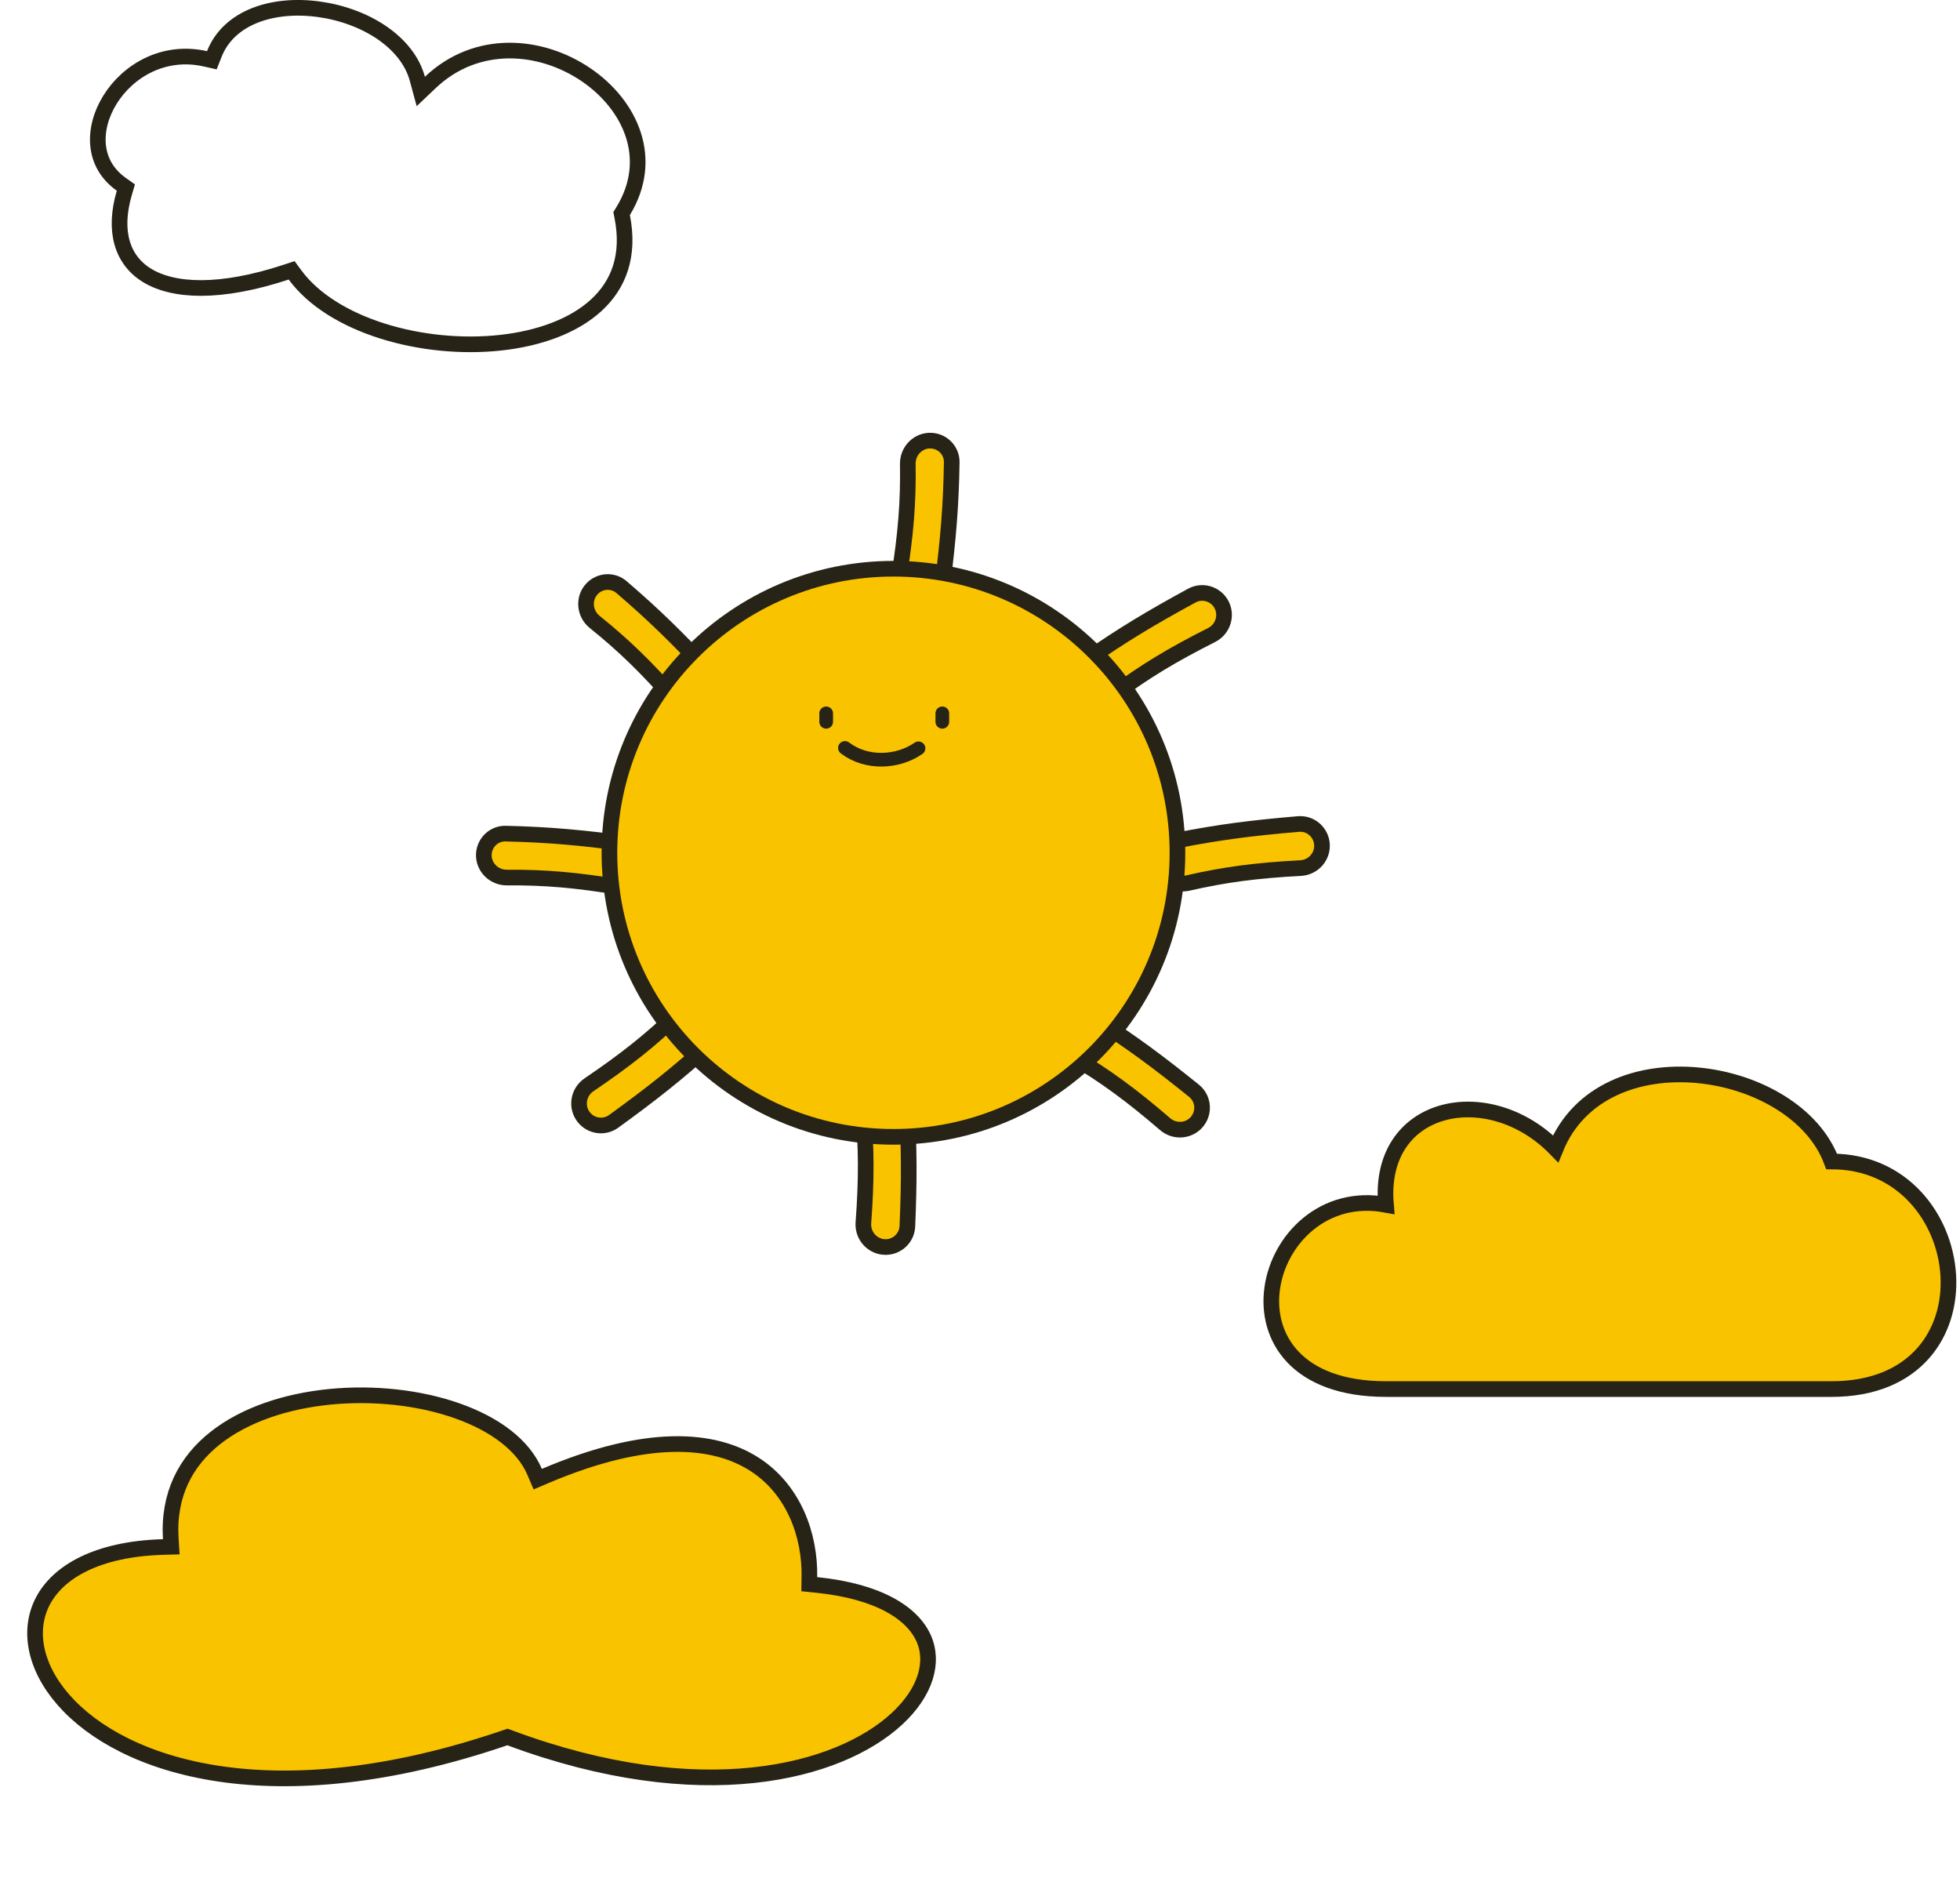
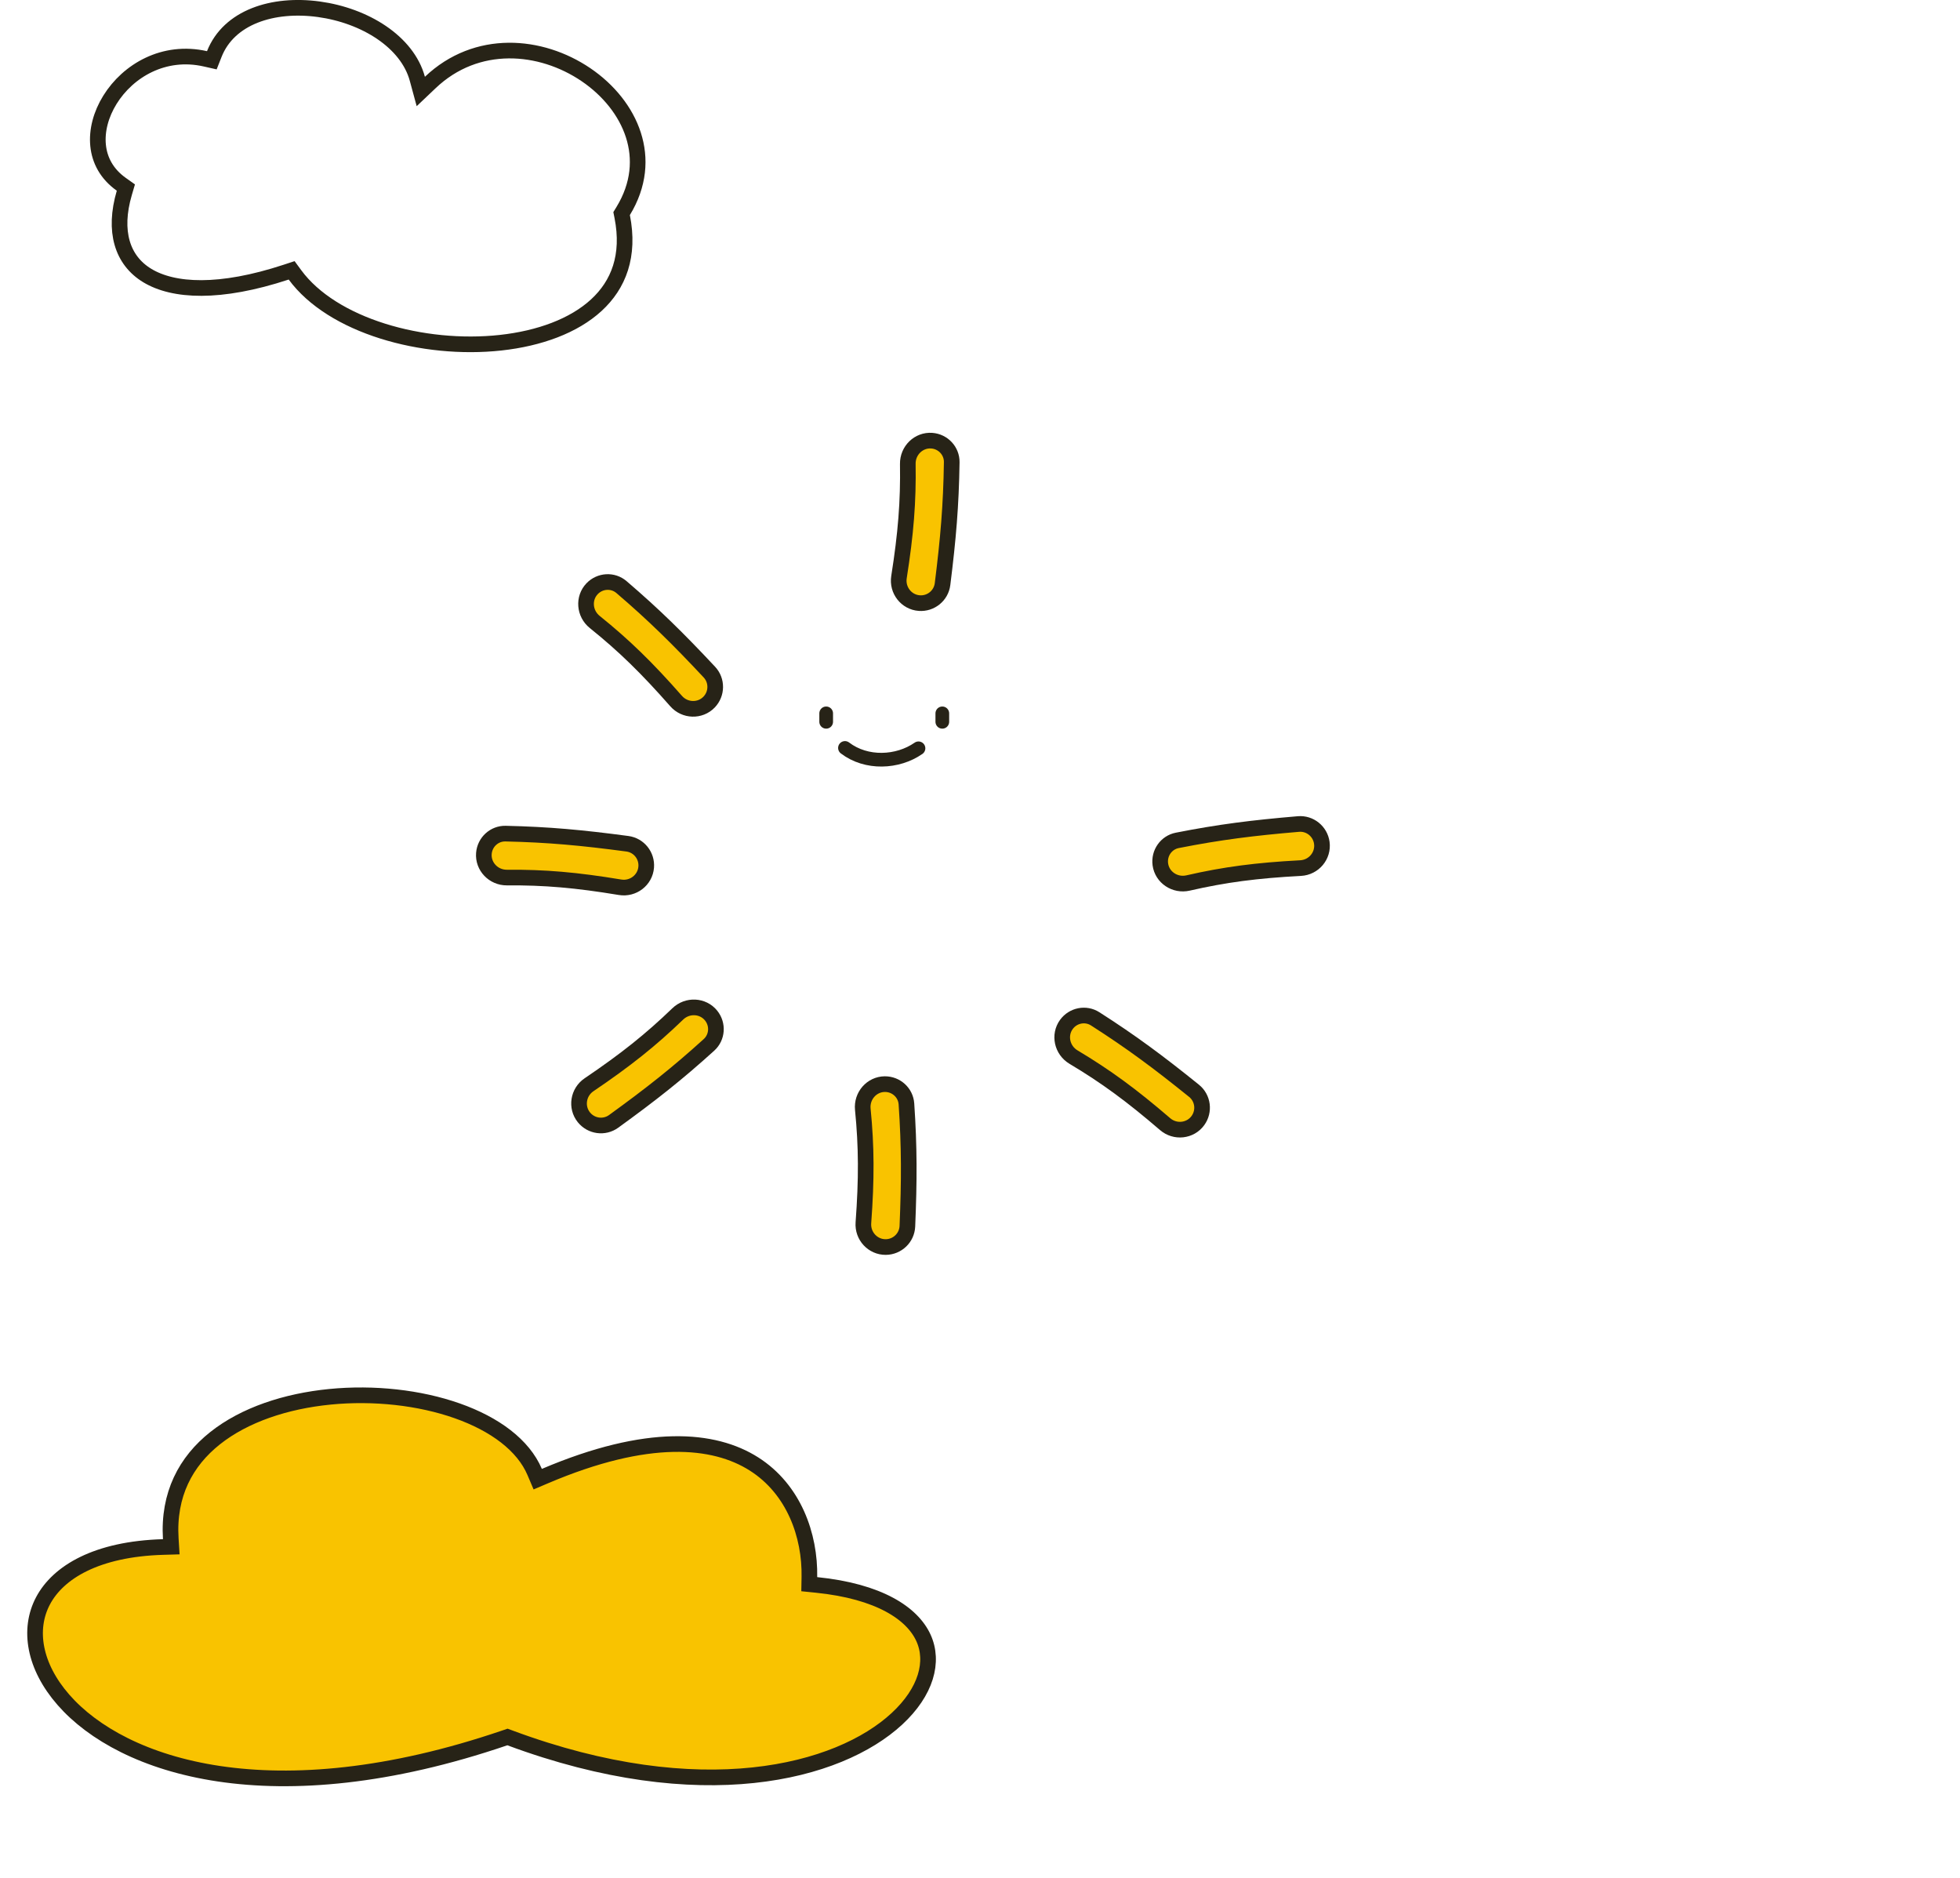
<svg xmlns="http://www.w3.org/2000/svg" width="501" height="480" viewBox="0 0 501 480" fill="none">
  <path d="M206.889 403.027L206.856 404.867L208.687 405.053C224.718 406.68 233.157 412.315 236.028 418.548C238.843 424.658 236.732 432.36 229.261 439.277C214.355 453.073 179.147 462.291 130.384 444.165L129.717 443.917L129.042 444.147C69.644 464.393 31.236 451.583 16.227 434.436C8.715 425.854 7.139 416.399 10.991 409.125C14.869 401.802 24.676 395.864 41.712 395.365L43.777 395.304L43.65 393.243C42.953 381.913 47.507 373.496 54.97 367.565C62.511 361.573 73.094 358.081 84.334 356.976C95.558 355.873 107.243 357.17 116.856 360.558C126.525 363.966 133.759 369.359 136.666 376.187L137.449 378.028L139.289 377.244C165.592 366.045 182.516 367.661 192.722 374.141C202.957 380.641 207.081 392.441 206.889 403.027Z" fill="#F9C300" stroke="#272317" stroke-width="4" />
  <path d="M156.85 286.59C154.459 288.321 151.118 287.867 149.252 285.552C147.171 282.97 147.768 279.12 150.568 277.226C159.924 270.895 166.332 265.796 173.241 259.13C175.722 256.736 179.671 256.946 181.764 259.543C183.599 261.819 183.358 265.102 181.229 267.033C173.044 274.451 166.376 279.695 156.85 286.59Z" fill="#F9C300" stroke="#272317" stroke-width="4" />
  <path d="M231.938 313.383C231.815 316.333 229.388 318.674 226.416 318.704C223.099 318.737 220.448 315.882 220.696 312.511C221.525 301.245 221.494 293.056 220.543 283.503C220.202 280.072 222.814 277.103 226.149 277.069C229.072 277.039 231.5 279.263 231.696 282.131C232.447 293.151 232.429 301.634 231.938 313.383Z" fill="#F9C300" stroke="#272317" stroke-width="4" />
  <path d="M305.208 278.776C307.506 280.629 307.944 283.972 306.201 286.379C304.255 289.066 300.383 289.499 297.82 287.295C289.256 279.927 282.655 275.081 274.41 270.164C271.449 268.397 270.616 264.531 272.572 261.83C274.287 259.463 277.519 258.834 279.94 260.382C289.246 266.333 296.055 271.393 305.208 278.776Z" fill="#F9C300" stroke="#272317" stroke-width="4" />
  <path d="M160.377 215.639C163.303 216.029 165.415 218.658 165.175 221.621C164.908 224.927 161.824 227.309 158.49 226.756C147.345 224.909 139.187 224.197 129.587 224.278C126.139 224.306 123.419 221.436 123.688 218.111C123.923 215.198 126.358 212.981 129.231 213.047C140.275 213.298 148.721 214.084 160.377 215.639Z" fill="#F9C300" stroke="#272317" stroke-width="4" />
  <path d="M181.325 171.764C183.343 173.918 183.313 177.29 181.252 179.432C178.952 181.822 175.057 181.713 172.825 179.174C165.368 170.688 159.504 164.973 152.022 158.957C149.335 156.797 149.047 152.852 151.359 150.449C153.387 148.343 156.674 148.169 158.857 150.039C167.246 157.225 173.287 163.181 181.325 171.764Z" fill="#F9C300" stroke="#272317" stroke-width="4" />
  <path d="M240.924 149.291C240.556 152.22 237.944 154.352 234.979 154.135C231.671 153.894 229.266 150.829 229.792 147.49C231.553 136.331 232.201 128.168 232.046 118.569C231.99 115.121 234.84 112.379 238.166 112.622C241.081 112.835 243.316 115.252 243.273 118.126C243.108 129.171 242.388 137.623 240.924 149.291Z" fill="#F9C300" stroke="#272317" stroke-width="4" />
-   <path d="M304.653 152.211C307.245 150.8 310.501 151.676 312.056 154.209C313.791 157.036 312.707 160.779 309.689 162.3C299.601 167.386 292.595 171.625 284.892 177.355C282.126 179.412 278.235 178.7 276.491 175.858C274.962 173.366 275.62 170.14 277.978 168.498C287.042 162.184 294.325 157.834 304.653 152.211Z" fill="#F9C300" stroke="#272317" stroke-width="4" />
  <path d="M331.896 210.594C334.837 210.345 337.465 212.457 337.87 215.402C338.321 218.688 335.823 221.678 332.447 221.857C321.166 222.454 313.047 223.517 303.69 225.664C300.329 226.435 297.054 224.218 296.6 220.914C296.203 218.018 298.103 215.329 300.923 214.774C311.761 212.64 320.178 211.588 331.896 210.594Z" fill="#F9C300" stroke="#272317" stroke-width="4" />
-   <circle cx="74.596" cy="74.596" r="72.596" transform="matrix(-1 0 0 1 302.971 143.349)" fill="#F9C300" stroke="#272317" stroke-width="4" />
  <path d="M240.867 184.47L240.867 182.313" stroke="#272317" stroke-width="3.5" stroke-linecap="round" />
  <path d="M211.181 184.47L211.181 182.313" stroke="#272317" stroke-width="3.5" stroke-linecap="round" />
  <path d="M215.983 191.152C221.457 195.332 229.449 194.951 234.777 191.245" stroke="#272317" stroke-width="3.5" stroke-linecap="round" />
  <path d="M159.297 53.92L158.892 54.585L159.043 55.348C161.026 65.38 158.105 72.766 152.441 77.98C146.671 83.292 137.874 86.503 127.958 87.587C118.071 88.668 107.291 87.609 97.769 84.605C88.22 81.593 80.139 76.692 75.407 70.259L74.548 69.091L73.171 69.544C56.119 75.159 44.33 74.465 37.65 70.422C31.238 66.542 28.894 59.125 31.773 49.3L32.174 47.933L31.012 47.107C27.267 44.448 25.45 40.92 25.074 37.171C24.694 33.371 25.79 29.235 28.099 25.506C32.726 18.035 41.916 12.642 52.474 15.027L54.146 15.404L54.775 13.81C58.491 4.397 69.708 0.748 81.506 2.367C93.292 3.985 104.114 10.688 106.682 20.147L107.56 23.38L109.99 21.073C121.813 9.842 138.222 11.238 149.783 19.09C155.545 23.003 159.948 28.434 161.895 34.486C163.826 40.486 163.386 47.204 159.297 53.92Z" stroke="#272317" stroke-width="4" />
-   <path d="M354.273 307.906C352 282.001 380.5 276.001 397.64 293.58C409.615 264.008 459 272 468.189 296.837C504.5 296.837 511.378 355.001 468.189 355.001H354.273C308.5 355.001 322.5 302.001 354.273 307.906Z" fill="#F9C300" stroke="#272317" stroke-width="4" />
</svg>